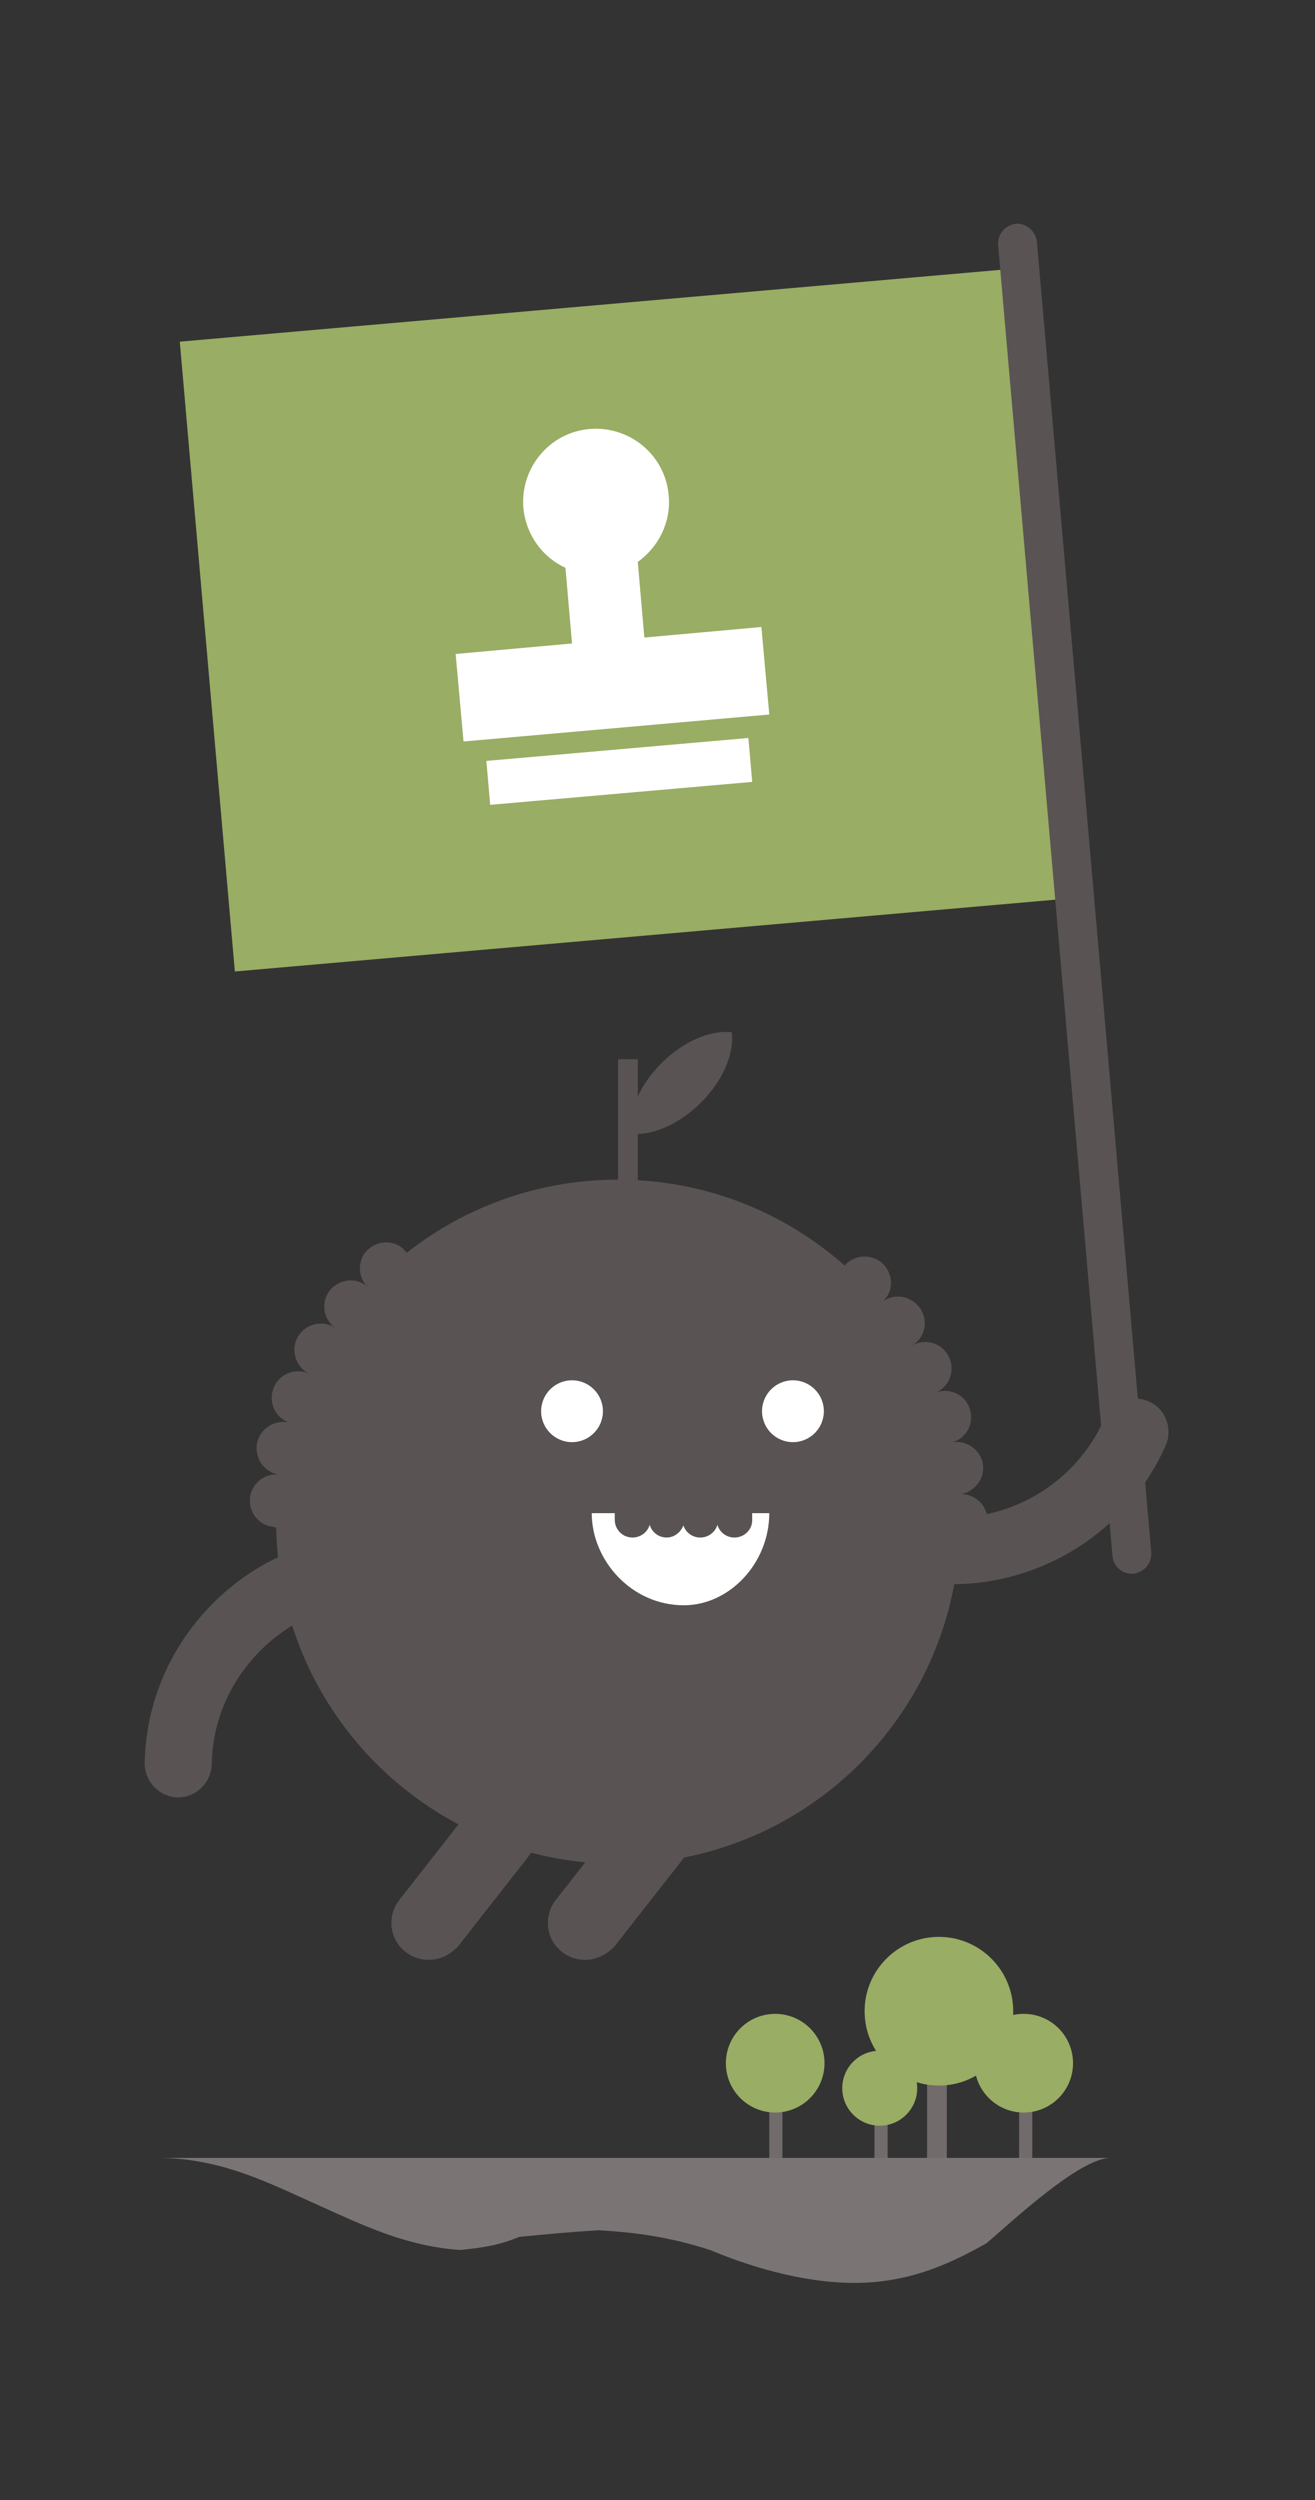
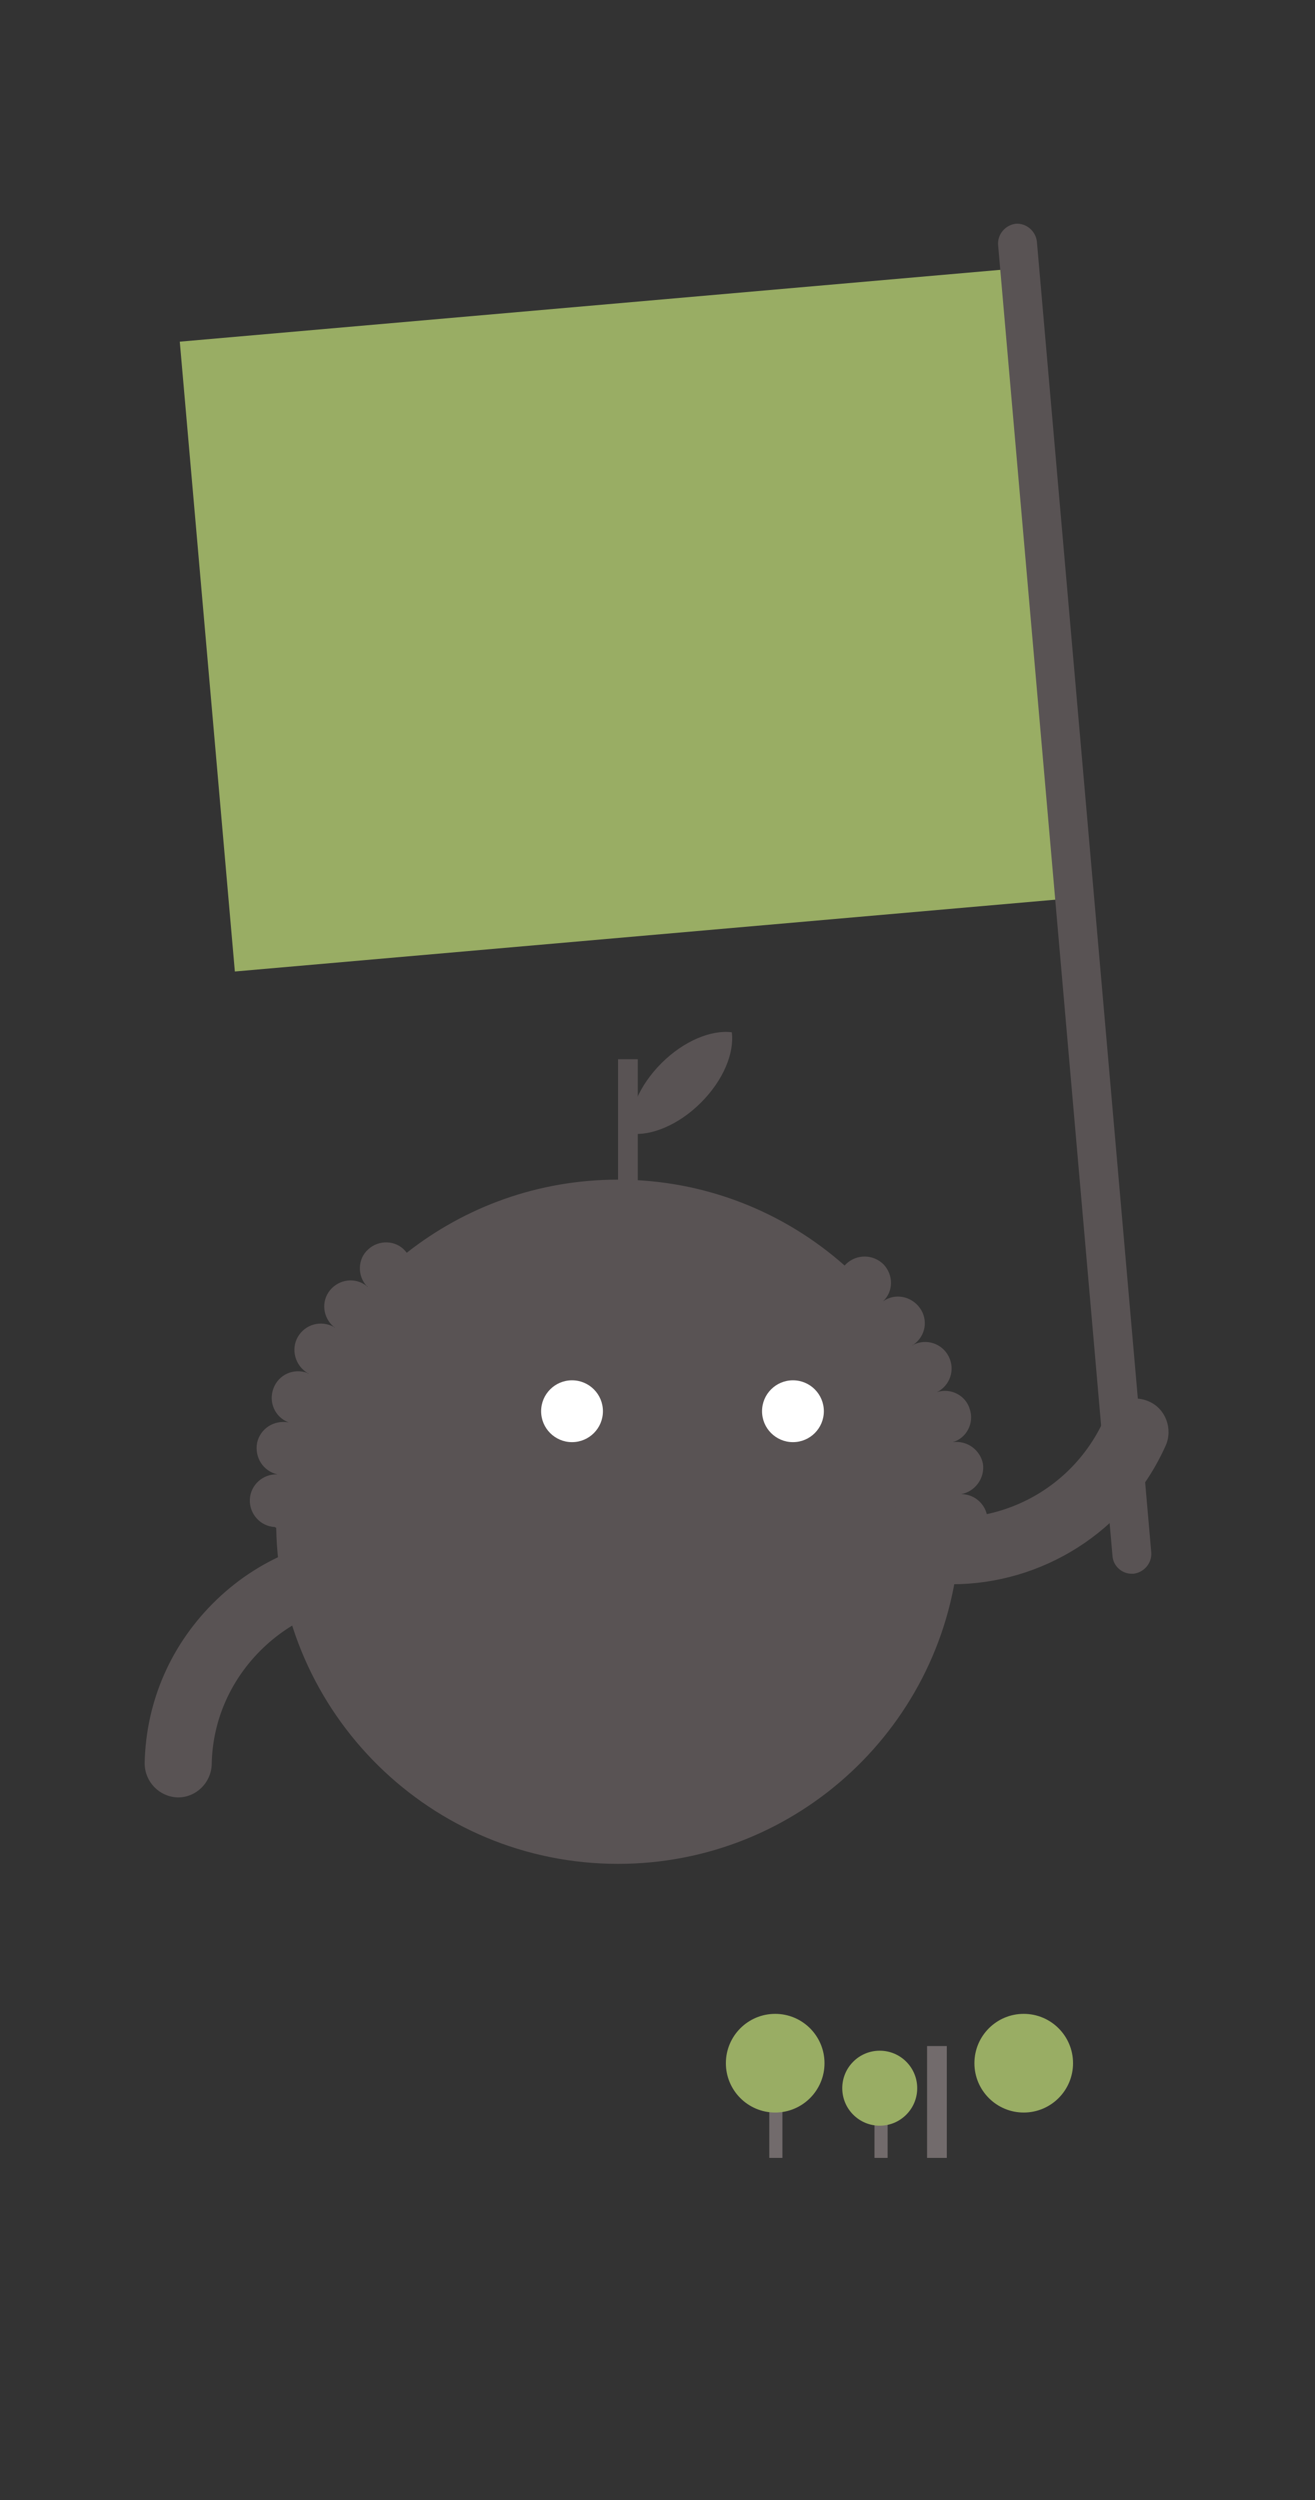
<svg xmlns="http://www.w3.org/2000/svg" width="200" height="380" viewBox="0 0 200 380">
  <rect x="0" y="0" width="200" height="380" fill="#333333" stroke="none" />
  <g fill="none" fill-rule="evenodd" transform="translate(22 34)">
-     <path fill="#595354" d="M43.2 263.906c-1.2 0-2.5-.4-3.5-1.2-2.5-1.9-2.9-5.5-.9-8l10.5-13.4c1.9-2.5 5.5-2.9 8-.9 2.5 1.9 2.9 5.5.9 8l-10.5 13.4c-1.2 1.3-2.8 2.1-4.5 2.1zm23.8 0c-1.2 0-2.5-.4-3.5-1.2-2.5-1.9-2.9-5.5-.9-8l10.5-13.4c1.9-2.5 5.5-2.9 8-.9 2.5 1.9 2.9 5.5.9 8l-10.5 13.4c-1.2 1.3-2.9 2.1-4.5 2.1z" />
    <path fill="#595354" d="M106.462 158.364C97.287 150.24 85.22 145.306 72 145.306c-12.13 0-23.29 4.153-32.135 11.115-.082-.108-.17-.213-.265-.314-1.4-1.6-4-1.7-5.6-.2-1.6 1.4-1.7 4-.2 5.6 0 .1.1.1.1.1 0-.1-.1-.1-.1-.1-1.7-1.4-4.2-1.1-5.6.6-1.4 1.7-1.1 4.2.6 5.6 0 .1.1.1.1.1 0-.1-.1-.1-.1-.1-2-1.1-4.4-.4-5.5 1.5-1.1 1.9-.4 4.4 1.5 5.5 0 .1.1.1.1.1 0-.1-.1-.1-.1-.1-2.1-.8-4.4.2-5.2 2.3-.8 2.1.2 4.4 2.3 5.2h.1-.1c-2.2-.4-4.3.9-4.8 3.1-.4 2.2.9 4.3 3.1 4.8h.1-.1c-2.2-.1-4.1 1.6-4.2 3.8-.1 2.2 1.6 4.1 3.8 4.2.1.1.2.1.1.1.036 0 .072 0 .108-.002.48 28.305 23.573 51.102 51.992 51.102 27.436 0 49.91-21.248 51.862-48.185.11 0 .224-.004.338-.014 2.2 0 4-1.8 4-4s-1.8-4-4-4h-.1.1c2.1-.4 3.6-2.4 3.3-4.6-.4-2.1-2.4-3.6-4.6-3.3h-.1.1c2.1-.6 3.3-2.9 2.6-5-.6-2.1-2.9-3.3-5-2.6h-.1.1c2-1 2.8-3.4 1.8-5.4-1-2-3.4-2.8-5.4-1.8 0 .1-.1.1-.1.1 0-.1.1-.1.1-.1 1.9-1.3 2.3-3.8 1-5.6-1.3-1.8-3.8-2.3-5.6-1l-.1.1.1-.1c1.6-1.5 1.6-4 .1-5.6-1.6-1.6-4.1-1.6-5.7-.1-.084.084-.163.17-.238.258z" />
    <path fill="#595354" d="M122.8 206.806c-4.8 0-9.7-1-14.3-3-2.6-1.1-3.7-4.2-2.6-6.7 1.1-2.6 4.2-3.7 6.7-2.6 12.8 5.7 27.7-.1 33.4-12.9 1.1-2.6 4.2-3.7 6.7-2.6 2.6 1.1 3.7 4.2 2.6 6.7-5.9 13.2-18.9 21.1-32.5 21.1zm-117.7 32.4H5c-2.8-.1-5-2.4-5-5.2.2-9.5 4.1-18.3 11-24.9 6.9-6.6 15.9-10 25.3-9.8 2.8.1 5 2.4 5 5.2-.1 2.8-2.4 5.1-5.2 5-6.8-.2-13.2 2.3-18.1 7-4.9 4.7-7.7 11-7.8 17.7-.1 2.8-2.4 5-5.1 5zM72 127h3v19h-3z" />
    <path fill="#595354" d="M89.3 122.906c.4 3.2-1.3 7.3-4.7 10.7-3.4 3.4-7.6 5.1-10.7 4.7-.4-3.2 1.3-7.3 4.7-10.7 3.4-3.4 7.6-5.1 10.7-4.7z" />
    <circle cx="98.6" cy="180.506" r="4.7" fill="#FFF" />
    <circle cx="65" cy="180.506" r="4.7" fill="#FFF" />
    <path fill="#726B6C" d="M119 277h3v17h-3zM111 286h2v8h-2z" />
-     <circle cx="120.8" cy="271.706" r="11.3" fill="#99AD64" />
-     <path fill="#726B6C" d="M133 283h2v11h-2z" />
    <circle cx="133.7" cy="279.606" r="7.5" fill="#99AD64" />
    <path fill="#726B6C" d="M95 283h2v11h-2z" />
    <circle cx="95.9" cy="279.606" r="7.5" fill="#99AD64" />
    <circle cx="111.8" cy="283.406" r="5.7" fill="#99AD64" />
-     <path fill="#7B7475" d="M128 307c-4.268 2.342-10.86 6-20 6-8.335 0-16.623-2.743-22-5-6.207-2.01-11.7-2.722-17-3-4.486.278-7.682.583-12 1-2.972 1.21-5.17 1.615-9 2-8.252-.588-14.543-3.636-22-7-7.023-3.138-14.413-7-24-7h145c-4.793-.1-15.48 10.06-19 13z" />
    <path fill="#99AD64" d="M5.343 17.933L132.06 6.847l8.376 95.735L13.72 113.668z" />
    <path fill="#595354" d="M150.1 205.206c-1.5 0-2.8-1.2-2.9-2.7l-17.4-199.3c-.1-1.6 1.1-3 2.7-3.2 1.6-.1 3 1.1 3.2 2.7l17.4 199.3c.1 1.6-1.1 3-2.7 3.2h-.3z" />
-     <path fill="#FFF" d="M76 62.906l-1-11.5c3.1-2.2 5.1-6 4.7-10.1-.5-6.1-5.9-10.6-12-10.1s-10.6 5.9-10.1 12c.4 4.1 2.9 7.5 6.4 9.1l1 11.5-17.7 1.6 1.2 13.3 46.5-4.1-1.2-13.3-17.8 1.6zM51.97 81.66l39.85-3.486.583 6.674-39.848 3.486zM90 196H68c0 7.153 6.01 14 14 14 6.99 0 13-6.438 13-14h-5z" />
    <path fill="#595354" d="M74.2 199.706c-1.5 0-2.7-1.2-2.7-2.7v-2.8c0-1.5 1.2-2.7 2.7-2.7 1.5 0 2.7 1.2 2.7 2.7v2.9c0 1.4-1.2 2.6-2.7 2.6z" />
    <path fill="#595354" d="M79.4 199.706c-1.5 0-2.7-1.2-2.7-2.7v-2.8c0-1.5 1.2-2.7 2.7-2.7 1.5 0 2.7 1.2 2.7 2.7v2.9c-.1 1.4-1.3 2.6-2.7 2.6z" />
    <path fill="#595354" d="M84.5 199.706c-1.5 0-2.7-1.2-2.7-2.7v-2.8c0-1.5 1.2-2.7 2.7-2.7 1.5 0 2.7 1.2 2.7 2.7v2.9c0 1.4-1.2 2.6-2.7 2.6z" />
    <path fill="#595354" d="M89.7 199.706c-1.5 0-2.7-1.2-2.7-2.7v-2.8c0-1.5 1.2-2.7 2.7-2.7 1.5 0 2.7 1.2 2.7 2.7v2.9c0 1.4-1.2 2.6-2.7 2.6z" />
  </g>
</svg>